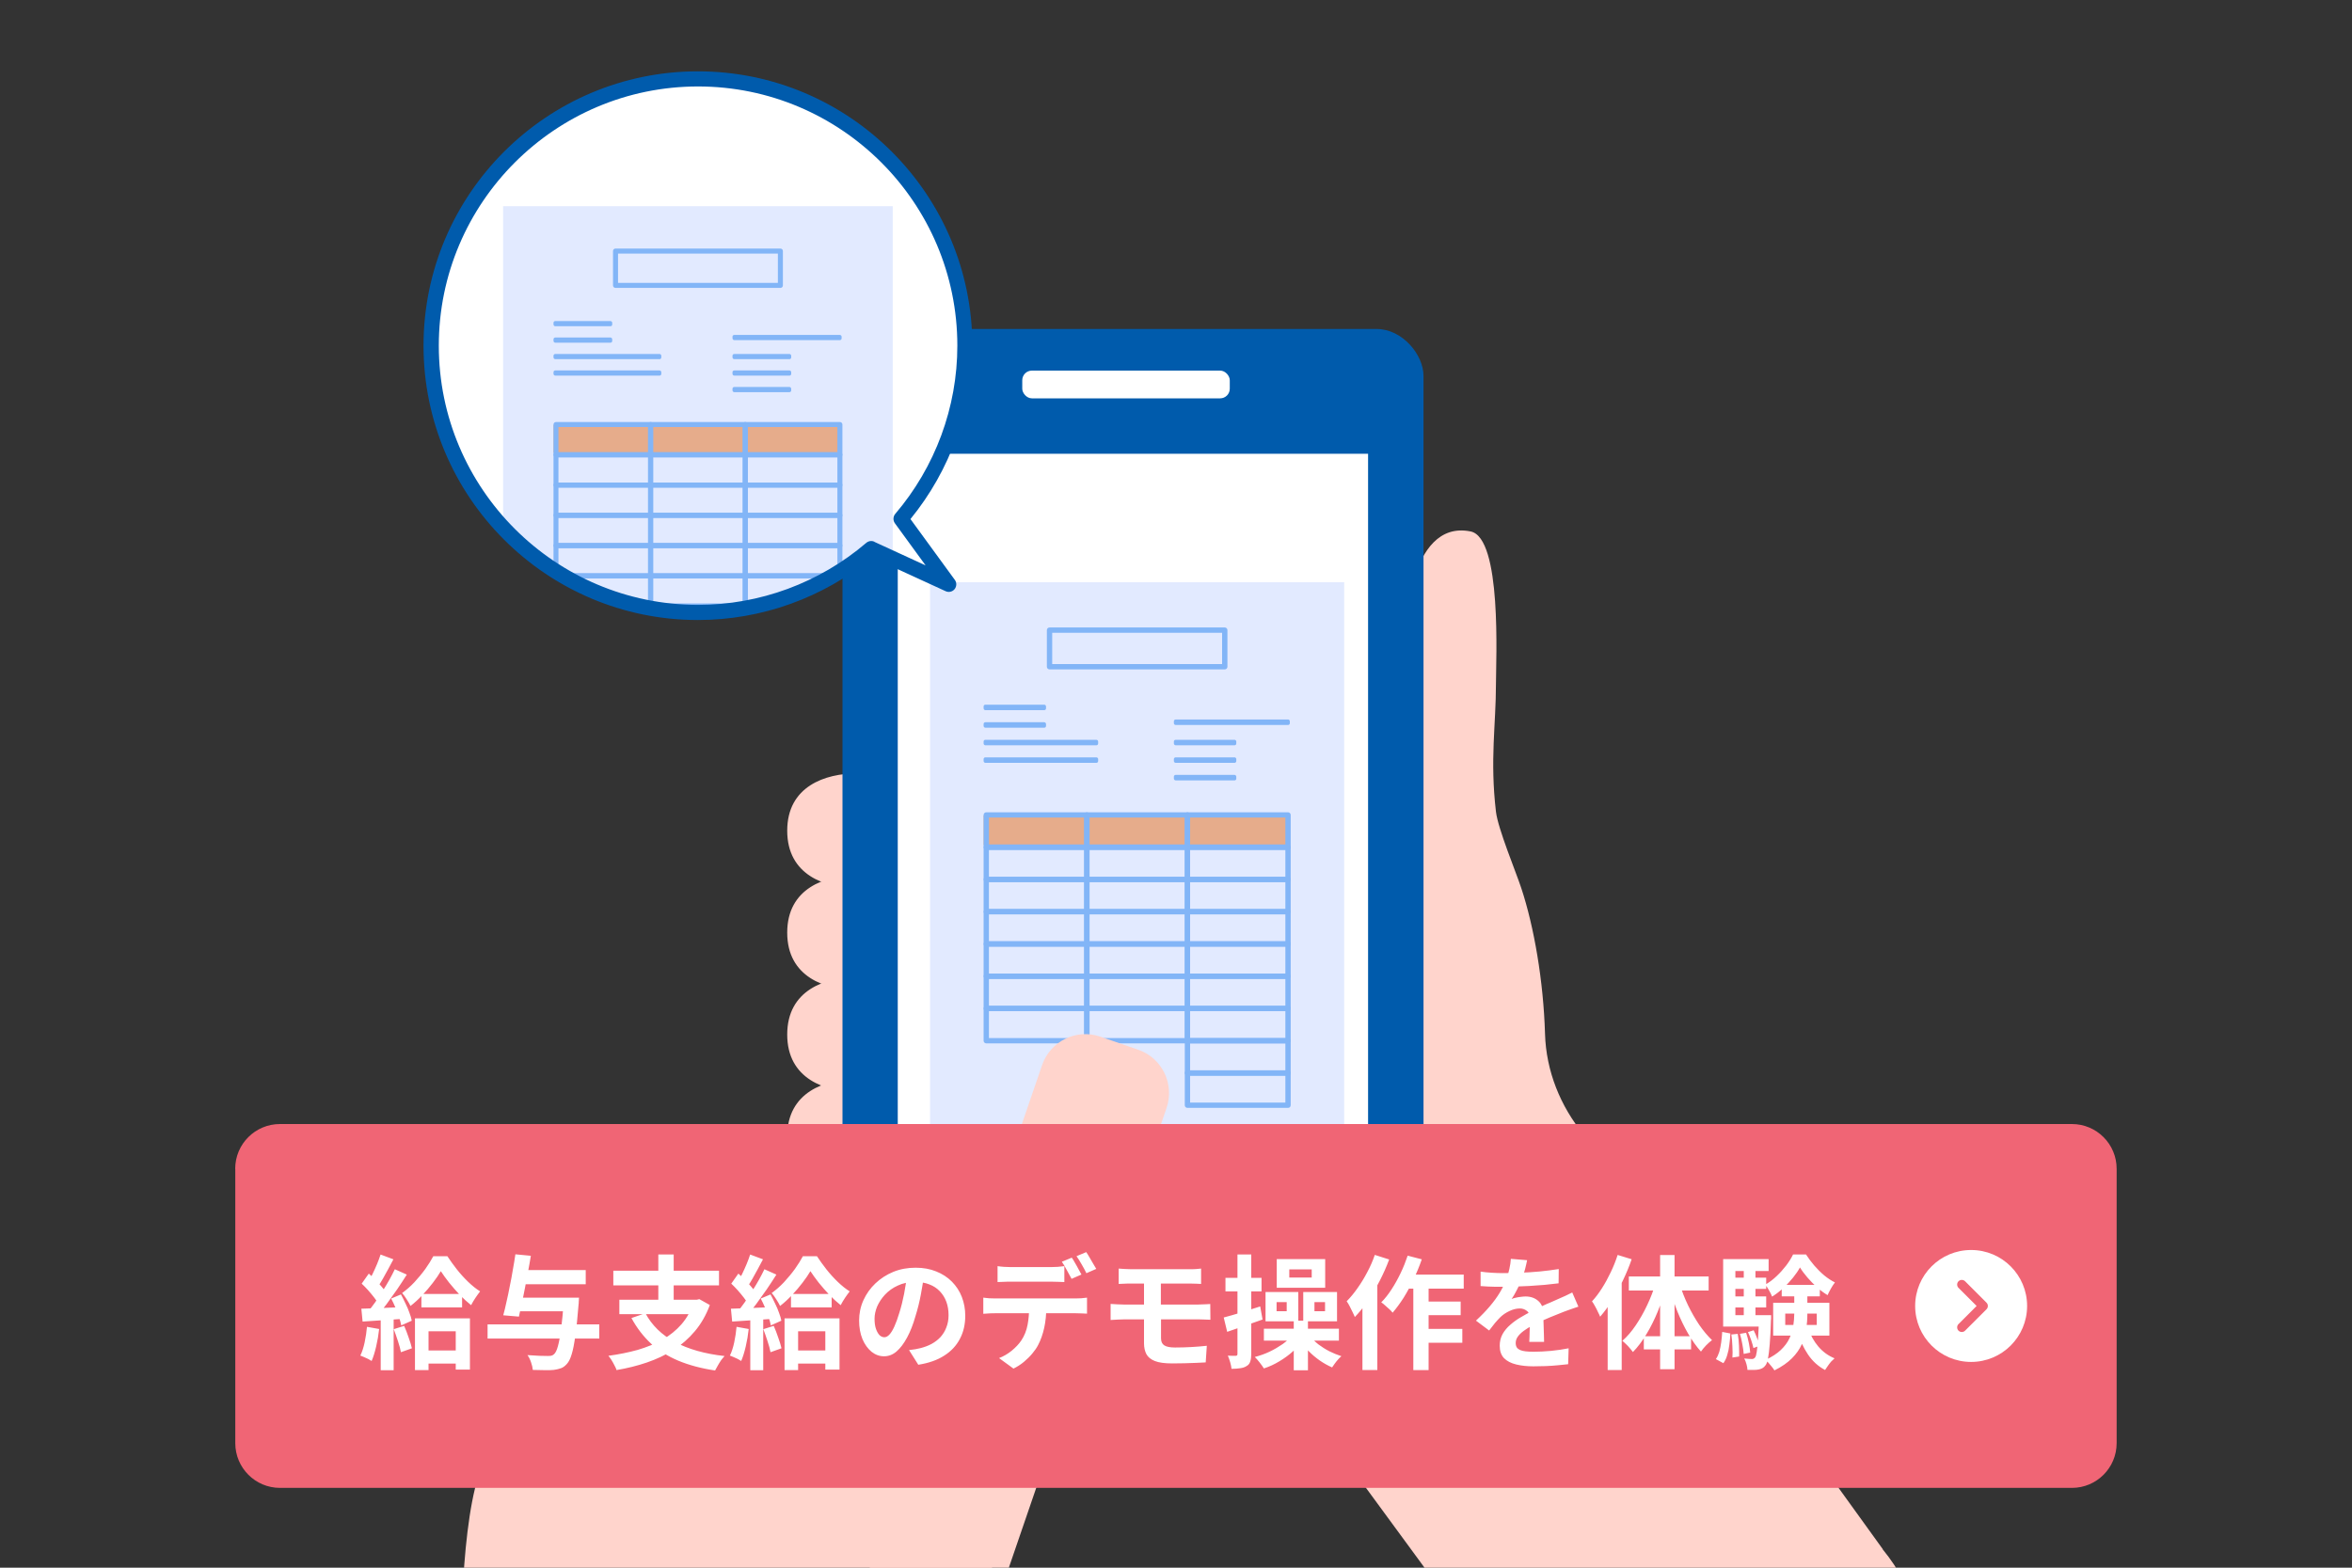
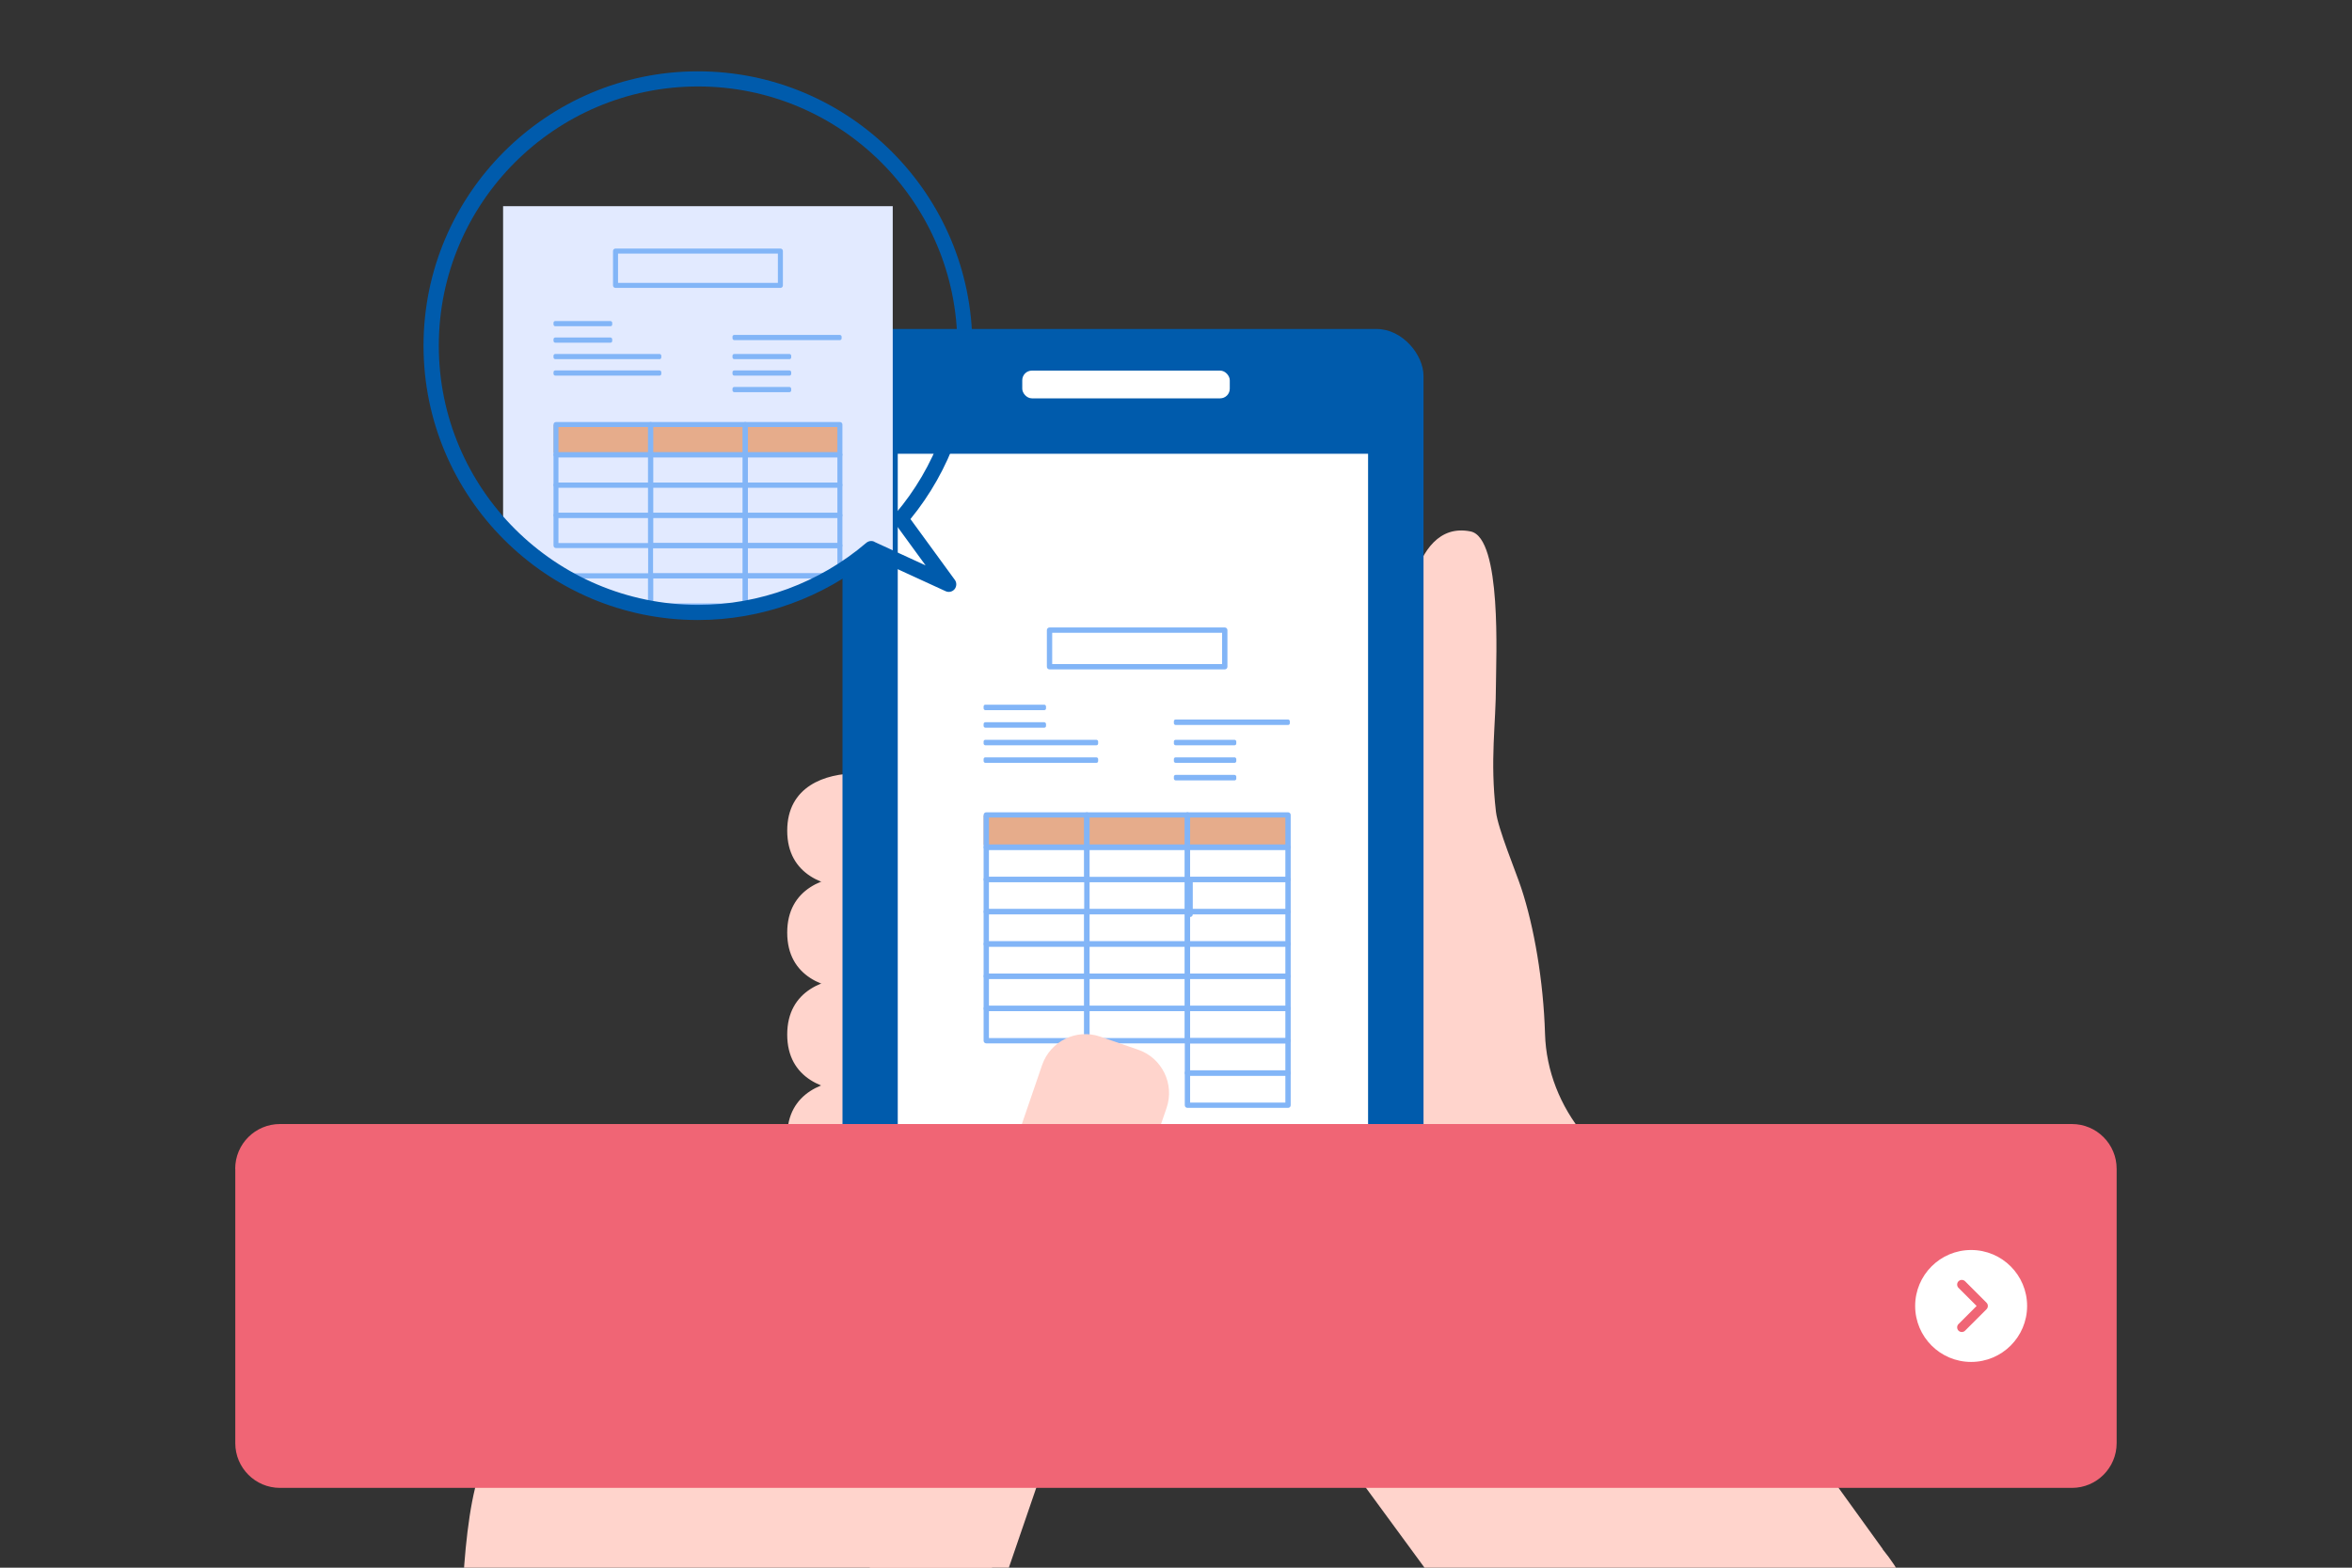
<svg xmlns="http://www.w3.org/2000/svg" id="_給与明細書のWeb配信" data-name="給与明細書のWeb配信" viewBox="0 0 300 200">
  <rect x="0" y="0" width="300" height="200" fill="#333333" stroke="none" />
  <defs>
    <style>
      .cls-1 {
        fill: #e2eaff;
      }

      .cls-2 {
        fill: #ffd4cc;
      }

      .cls-3 {
        fill: #fff;
      }

      .cls-4 {
        fill: none;
      }

      .cls-5 {
        clip-path: url(#clippath-1);
      }

      .cls-6 {
        fill: #005bac;
      }

      .cls-7 {
        clip-path: url(#clippath-3);
      }

      .cls-8 {
        fill: #f06575;
      }

      .cls-9 {
        fill: #82b5f7;
      }

      .cls-10 {
        clip-path: url(#clippath-2);
      }

      .cls-11 {
        clip-path: url(#clippath);
      }

      .cls-12 {
        fill: #e6ac8b;
      }
    </style>
    <clipPath id="clippath">
      <rect class="cls-4" x="94.54" y="37.35" width="148.16" height="163" />
    </clipPath>
    <clipPath id="clippath-1">
      <rect class="cls-4" x="55.7" y="128.23" width="97.82" height="72.12" />
    </clipPath>
    <clipPath id="clippath-2">
      <path class="cls-4" d="M89.02,10.07c18.8,0,34.04,15.24,34.04,34.04,0,8.43-3.07,16.14-8.15,22.08l6.1,8.37-9.91-4.56c-5.94,5.08-13.65,8.15-22.08,8.15-18.8,0-34.04-15.24-34.04-34.04,0-18.8,15.24-34.04,34.04-34.04Z" />
    </clipPath>
    <clipPath id="clippath-3">
      <rect class="cls-4" x="244.28" y="159.46" width="14.29" height="14.29" />
    </clipPath>
  </defs>
  <g>
    <g class="cls-11">
      <g>
        <path class="cls-2" d="M240.16,197.65l-38.14-52.88c-3-3.63-4.81-8.14-4.95-12.86-.2-6.79-1.41-13.72-3.03-18.61-.68-2.07-2.97-7.55-3.23-9.75-.78-6.66,0-11.09,0-16.25,0-3.1.78-18.69-3.23-19.5-8.07-1.63-8.42,13.29-8.42,13.29l-10.86,27.42s-.27,11.26.07,22.97c-1.79.83-3.5,1.88-5.09,3.2l-1.32,1.11c-9.89,8.27-11.27,23.17-3.06,33.12l43.95,59.93c8.21,9.95,23.02,11.32,32.91,3.05l1.32-1.11c9.89-8.27,11.26-23.17,3.06-33.12Z" />
        <path class="cls-2" d="M114.94,105.98c0,4.04-1.64,7.31-5.65,7.31s-8.88-1.63-8.88-7.31,4.87-7.31,8.88-7.31,5.65,3.27,5.65,7.31Z" />
        <path class="cls-2" d="M114.94,118.98c0,4.04-1.64,7.31-5.65,7.31s-8.88-1.63-8.88-7.31,4.87-7.31,8.88-7.31,5.65,3.27,5.65,7.31Z" />
        <path class="cls-2" d="M114.94,131.98c0,4.04-1.64,7.31-5.65,7.31s-8.88-1.63-8.88-7.31,4.87-7.31,8.88-7.31,5.65,3.27,5.65,7.31Z" />
        <path class="cls-2" d="M114.94,144.98c0,4.04-1.64,7.31-5.65,7.31s-8.88-1.63-8.88-7.31,4.87-7.31,8.88-7.31,5.65,3.27,5.65,7.31Z" />
        <g>
          <g>
            <rect class="cls-6" x="107.46" y="41.97" width="74.11" height="129.17" rx="5.98" ry="5.98" />
            <rect class="cls-3" x="114.51" y="57.89" width="59.99" height="102.63" />
            <rect class="cls-3" x="130.39" y="47.28" width="26.47" height="3.54" rx="1.23" ry="1.23" />
          </g>
          <g>
-             <rect class="cls-1" x="118.63" y="74.28" width="52.82" height="71.97" />
            <rect class="cls-12" x="125.46" y="104.03" width="39.06" height="3.78" />
            <path class="cls-9" d="M156.22,85.4h-22.35c-.19,0-.34-.15-.34-.34v-4.67c0-.19.15-.34.34-.34h22.35c.19,0,.34.15.34.34v4.67c0,.19-.15.34-.34.34ZM134.21,84.72h21.67v-3.99h-21.67v3.99Z" />
            <path class="cls-9" d="M138.63,112.54h-12.83c-.19,0-.34-.15-.34-.34v-4.11c0-.19.15-.34.34-.34h12.83c.19,0,.34.15.34.34v4.11c0,.19-.15.34-.34.34ZM126.14,111.86h12.15v-3.44h-12.15v3.44Z" />
            <path class="cls-9" d="M138.63,108.42h-12.83c-.19,0-.34-.15-.34-.34v-4.11c0-.19.15-.34.34-.34h12.83c.19,0,.34.15.34.34v4.11c0,.19-.15.34-.34.34ZM126.14,107.74h12.15v-3.44h-12.15v3.44Z" />
            <path class="cls-9" d="M151.46,112.54h-12.83c-.19,0-.34-.15-.34-.34v-4.11c0-.19.15-.34.34-.34h12.83c.19,0,.34.15.34.34v4.11c0,.19-.15.34-.34.34ZM138.97,111.86h12.15v-3.44h-12.15v3.44Z" />
            <path class="cls-9" d="M151.46,108.42h-12.83c-.19,0-.34-.15-.34-.34v-4.11c0-.19.15-.34.34-.34h12.83c.19,0,.34.15.34.34v4.11c0,.19-.15.34-.34.34ZM138.97,107.74h12.15v-3.44h-12.15v3.44Z" />
            <path class="cls-9" d="M164.29,112.54h-12.83c-.19,0-.34-.15-.34-.34v-4.11c0-.19.15-.34.34-.34h12.83c.19,0,.34.15.34.34v4.11c0,.19-.15.34-.34.34ZM151.8,111.86h12.15v-3.44h-12.15v3.44Z" />
            <path class="cls-9" d="M164.29,108.42h-12.83c-.19,0-.34-.15-.34-.34v-4.11c0-.19.15-.34.34-.34h12.83c.19,0,.34.15.34.34v4.11c0,.19-.15.34-.34.34ZM151.8,107.74h12.15v-3.44h-12.15v3.44Z" />
            <path class="cls-9" d="M138.63,116.65h-12.83c-.19,0-.34-.15-.34-.34v-4.11c0-.19.15-.34.34-.34h12.83c.19,0,.34.15.34.34v4.11c0,.19-.15.34-.34.34ZM126.14,115.97h12.15v-3.44h-12.15v3.44Z" />
-             <path class="cls-9" d="M151.46,116.65h-12.83c-.19,0-.34-.15-.34-.34v-4.11c0-.19.15-.34.34-.34h12.83c.19,0,.34.15.34.34v4.11c0,.19-.15.34-.34.34ZM138.97,115.97h12.15v-3.44h-12.15v3.44Z" />
+             <path class="cls-9" d="M151.46,116.65h-12.83v-4.11c0-.19.15-.34.34-.34h12.83c.19,0,.34.15.34.34v4.11c0,.19-.15.34-.34.34ZM138.97,115.97h12.15v-3.44h-12.15v3.44Z" />
            <path class="cls-9" d="M164.29,116.65h-12.83c-.19,0-.34-.15-.34-.34v-4.11c0-.19.15-.34.34-.34h12.83c.19,0,.34.15.34.34v4.11c0,.19-.15.34-.34.34ZM151.8,115.97h12.15v-3.44h-12.15v3.44Z" />
            <path class="cls-9" d="M138.63,120.77h-12.83c-.19,0-.34-.15-.34-.34v-4.11c0-.19.15-.34.34-.34h12.83c.19,0,.34.15.34.34v4.11c0,.19-.15.34-.34.34ZM126.14,120.09h12.15v-3.44h-12.15v3.44Z" />
            <path class="cls-9" d="M151.46,120.77h-12.83c-.19,0-.34-.15-.34-.34v-4.11c0-.19.15-.34.34-.34h12.83c.19,0,.34.15.34.34v4.11c0,.19-.15.34-.34.34ZM138.97,120.09h12.15v-3.44h-12.15v3.44Z" />
            <path class="cls-9" d="M164.29,120.77h-12.83c-.19,0-.34-.15-.34-.34v-4.11c0-.19.15-.34.34-.34h12.83c.19,0,.34.15.34.34v4.11c0,.19-.15.34-.34.34ZM151.8,120.09h12.15v-3.44h-12.15v3.44Z" />
            <path class="cls-9" d="M138.63,124.88h-12.83c-.19,0-.34-.15-.34-.34v-4.11c0-.19.15-.34.34-.34h12.83c.19,0,.34.15.34.34v4.11c0,.19-.15.34-.34.34ZM126.14,124.2h12.15v-3.44h-12.15v3.44Z" />
            <path class="cls-9" d="M151.46,124.88h-12.83c-.19,0-.34-.15-.34-.34v-4.11c0-.19.15-.34.34-.34h12.83c.19,0,.34.15.34.34v4.11c0,.19-.15.34-.34.34ZM138.97,124.2h12.15v-3.44h-12.15v3.44Z" />
            <path class="cls-9" d="M164.29,124.88h-12.83c-.19,0-.34-.15-.34-.34v-4.11c0-.19.15-.34.34-.34h12.83c.19,0,.34.15.34.34v4.11c0,.19-.15.34-.34.34ZM151.8,124.2h12.15v-3.44h-12.15v3.44Z" />
            <path class="cls-9" d="M138.63,129h-12.83c-.19,0-.34-.15-.34-.34v-4.11c0-.19.15-.34.34-.34h12.83c.19,0,.34.15.34.34v4.11c0,.19-.15.34-.34.34ZM126.14,128.32h12.15v-3.44h-12.15v3.44Z" />
            <path class="cls-9" d="M151.46,129h-12.83c-.19,0-.34-.15-.34-.34v-4.11c0-.19.15-.34.34-.34h12.83c.19,0,.34.15.34.34v4.11c0,.19-.15.34-.34.34ZM138.97,128.32h12.15v-3.44h-12.15v3.44Z" />
            <path class="cls-9" d="M164.29,129h-12.83c-.19,0-.34-.15-.34-.34v-4.11c0-.19.15-.34.34-.34h12.83c.19,0,.34.15.34.34v4.11c0,.19-.15.34-.34.34ZM151.8,128.32h12.15v-3.44h-12.15v3.44Z" />
            <path class="cls-9" d="M138.63,133.11h-12.83c-.19,0-.34-.15-.34-.34v-4.11c0-.19.15-.34.34-.34h12.83c.19,0,.34.15.34.34v4.11c0,.19-.15.34-.34.34ZM126.14,132.43h12.15v-3.44h-12.15v3.44Z" />
            <path class="cls-9" d="M151.46,133.11h-12.83c-.19,0-.34-.15-.34-.34v-4.11c0-.19.15-.34.34-.34h12.83c.19,0,.34.15.34.34v4.11c0,.19-.15.34-.34.34ZM138.97,132.43h12.15v-3.44h-12.15v3.44Z" />
            <path class="cls-9" d="M164.29,133.11h-12.83c-.19,0-.34-.15-.34-.34v-4.11c0-.19.15-.34.34-.34h12.83c.19,0,.34.15.34.34v4.11c0,.19-.15.34-.34.34ZM151.8,132.43h12.15v-3.44h-12.15v3.44Z" />
            <path class="cls-9" d="M164.29,137.23h-12.83c-.19,0-.34-.15-.34-.34v-4.11c0-.19.15-.34.34-.34h12.83c.19,0,.34.15.34.34v4.11c0,.19-.15.34-.34.34ZM151.8,136.55h12.15v-3.44h-12.15v3.44Z" />
            <path class="cls-9" d="M164.29,141.34h-12.83c-.19,0-.34-.15-.34-.34v-4.11c0-.19.15-.34.34-.34h12.83c.19,0,.34.15.34.34v4.11c0,.19-.15.34-.34.34ZM151.8,140.66h12.15v-3.44h-12.15v3.44Z" />
            <rect class="cls-9" x="149.73" y="91.79" width="14.79" height=".7" rx=".22" ry=".22" />
            <rect class="cls-9" x="125.46" y="89.9" width="7.96" height=".7" rx=".22" ry=".22" />
            <rect class="cls-9" x="125.46" y="92.14" width="7.96" height=".7" rx=".22" ry=".22" />
            <rect class="cls-9" x="125.46" y="94.38" width="14.61" height=".7" rx=".22" ry=".22" />
            <rect class="cls-9" x="149.73" y="94.38" width="7.96" height=".7" rx=".22" ry=".22" />
            <rect class="cls-9" x="149.73" y="96.62" width="7.96" height=".7" rx=".22" ry=".22" />
            <rect class="cls-9" x="149.73" y="98.86" width="7.96" height=".7" rx=".22" ry=".22" />
            <rect class="cls-9" x="125.46" y="96.62" width="14.61" height=".7" rx=".22" ry=".22" />
          </g>
        </g>
      </g>
    </g>
    <g class="cls-5">
      <g>
        <path class="cls-2" d="M126.11,201.37c9.06-30.09,2.03-13.11-8.78-16.73l-.52-.07c.43-4.83-.89-9.57-6.22-11.35-5.94-1.99-10.08,1.95-12.55,6.78-.72-2.82-2.48-5.19-5.9-6.34-5.7-1.91-9.74,1.65-12.25,6.21l-.98.16c-.94-.98-2.15-1.79-3.75-2.32-7.45-2.5-12.16,4.31-14.13,10.56-2.45,7.76-2.38,24.35-1.95,28,.77,6.54,1.44,12.55,3.06,17.42.79,2.36.8,4.92-.11,7.24-2.16,5.48-5.5,15.02-5.5,15.02-3.61,10.92,2.31,22.83,13.16,26.47l1.63.55c10.85,3.63,22.68-2.33,26.3-13.25,0,0,2.36-7.2,3.79-11.64.62-1.93,2.09-3.43,3.96-4.22,8.78-3.72,26.58-23.2,29.45-30.41,3.16-7.91,2.33-10.99-8.71-22.06Z" />
        <path class="cls-2" d="M117.27,215.26l-4.84-1.67c-3.04-1.05-4.66-4.37-3.62-7.42l24.11-70.29c1.05-3.05,4.37-4.68,7.42-3.63l4.84,1.67c3.04,1.05,4.66,4.37,3.62,7.42l-24.11,70.29c-1.05,3.05-4.37,4.68-7.42,3.63Z" />
      </g>
    </g>
  </g>
  <g>
-     <path class="cls-3" d="M89.02,10.07c18.8,0,34.04,15.24,34.04,34.04,0,8.43-3.07,16.14-8.15,22.08l6.1,8.37-9.91-4.56c-5.94,5.08-13.65,8.15-22.08,8.15-18.8,0-34.04-15.24-34.04-34.04,0-18.8,15.24-34.04,34.04-34.04Z" />
    <g class="cls-10">
      <rect class="cls-1" x="64.17" y="26.3" width="49.7" height="67.54" />
      <rect class="cls-12" x="70.6" y="54.21" width="36.75" height="3.54" />
      <path class="cls-9" d="M99.54,36.73h-21.03c-.18,0-.32-.14-.32-.32v-4.38c0-.18.14-.32.32-.32h21.03c.18,0,.32.14.32.32v4.38c0,.18-.14.32-.32.32ZM78.83,36.09h20.39v-3.74h-20.39v3.74Z" />
      <path class="cls-9" d="M82.99,62.2h-12.07c-.18,0-.32-.14-.32-.32v-3.86c0-.18.14-.32.32-.32h12.07c.18,0,.32.14.32.32v3.86c0,.18-.14.32-.32.32ZM71.23,61.56h11.43v-3.22h-11.43v3.22Z" />
      <path class="cls-9" d="M82.99,58.34h-12.07c-.18,0-.32-.14-.32-.32v-3.86c0-.18.14-.32.32-.32h12.07c.18,0,.32.14.32.32v3.86c0,.18-.14.32-.32.32ZM71.23,57.7h11.43v-3.22h-11.43v3.22Z" />
      <path class="cls-9" d="M95.06,62.2h-12.07c-.18,0-.32-.14-.32-.32v-3.86c0-.18.14-.32.32-.32h12.07c.18,0,.32.14.32.32v3.86c0,.18-.14.32-.32.32ZM83.3,61.56h11.44v-3.22h-11.44v3.22Z" />
      <path class="cls-9" d="M95.06,58.34h-12.07c-.18,0-.32-.14-.32-.32v-3.86c0-.18.14-.32.32-.32h12.07c.18,0,.32.14.32.32v3.86c0,.18-.14.32-.32.32ZM83.3,57.7h11.44v-3.22h-11.44v3.22Z" />
      <path class="cls-9" d="M107.13,62.2h-12.07c-.18,0-.32-.14-.32-.32v-3.86c0-.18.14-.32.32-.32h12.07c.18,0,.32.14.32.32v3.86c0,.18-.14.32-.32.32ZM95.38,61.56h11.43v-3.22h-11.43v3.22Z" />
      <path class="cls-9" d="M107.13,58.34h-12.07c-.18,0-.32-.14-.32-.32v-3.86c0-.18.14-.32.32-.32h12.07c.18,0,.32.14.32.32v3.86c0,.18-.14.32-.32.32ZM95.38,57.7h11.43v-3.22h-11.43v3.22Z" />
      <path class="cls-9" d="M82.99,66.06h-12.07c-.18,0-.32-.14-.32-.32v-3.86c0-.18.14-.32.32-.32h12.07c.18,0,.32.14.32.32v3.86c0,.18-.14.32-.32.32ZM71.23,65.42h11.43v-3.22h-11.43v3.22Z" />
      <path class="cls-9" d="M95.06,66.06h-12.07c-.18,0-.32-.14-.32-.32v-3.86c0-.18.14-.32.32-.32h12.07c.18,0,.32.14.32.32v3.86c0,.18-.14.32-.32.32ZM83.3,65.42h11.44v-3.22h-11.44v3.22Z" />
      <path class="cls-9" d="M107.13,66.06h-12.07c-.18,0-.32-.14-.32-.32v-3.86c0-.18.14-.32.32-.32h12.07c.18,0,.32.14.32.32v3.86c0,.18-.14.32-.32.32ZM95.38,65.42h11.43v-3.22h-11.43v3.22Z" />
      <path class="cls-9" d="M82.99,69.92h-12.07c-.18,0-.32-.14-.32-.32v-3.86c0-.18.14-.32.32-.32h12.07c.18,0,.32.14.32.32v3.86c0,.18-.14.32-.32.32ZM71.23,69.28h11.43v-3.22h-11.43v3.22Z" />
      <path class="cls-9" d="M95.06,69.92h-12.07c-.18,0-.32-.14-.32-.32v-3.86c0-.18.14-.32.32-.32h12.07c.18,0,.32.14.32.32v3.86c0,.18-.14.32-.32.32ZM83.3,69.28h11.44v-3.22h-11.44v3.22Z" />
      <path class="cls-9" d="M107.13,69.92h-12.07c-.18,0-.32-.14-.32-.32v-3.86c0-.18.14-.32.32-.32h12.07c.18,0,.32.14.32.32v3.86c0,.18-.14.32-.32.32ZM95.38,69.28h11.43v-3.22h-11.43v3.22Z" />
-       <path class="cls-9" d="M82.99,73.78h-12.07c-.18,0-.32-.14-.32-.32v-3.86c0-.18.14-.32.32-.32h12.07c.18,0,.32.14.32.32v3.86c0,.18-.14.32-.32.32ZM71.23,73.15h11.43v-3.22h-11.43v3.22Z" />
      <path class="cls-9" d="M95.06,73.78h-12.07c-.18,0-.32-.14-.32-.32v-3.86c0-.18.14-.32.32-.32h12.07c.18,0,.32.14.32.32v3.86c0,.18-.14.32-.32.32ZM83.3,73.15h11.44v-3.22h-11.44v3.22Z" />
      <path class="cls-9" d="M107.13,73.78h-12.07c-.18,0-.32-.14-.32-.32v-3.86c0-.18.14-.32.32-.32h12.07c.18,0,.32.14.32.32v3.86c0,.18-.14.32-.32.32ZM95.38,73.15h11.43v-3.22h-11.43v3.22Z" />
      <path class="cls-9" d="M82.99,77.64h-12.07c-.18,0-.32-.14-.32-.32v-3.86c0-.18.14-.32.32-.32h12.07c.18,0,.32.14.32.32v3.86c0,.18-.14.32-.32.32ZM71.23,77.01h11.43v-3.22h-11.43v3.22Z" />
      <path class="cls-9" d="M95.06,77.64h-12.07c-.18,0-.32-.14-.32-.32v-3.86c0-.18.14-.32.32-.32h12.07c.18,0,.32.14.32.32v3.86c0,.18-.14.32-.32.32ZM83.3,77.01h11.44v-3.22h-11.44v3.22Z" />
      <path class="cls-9" d="M107.13,77.64h-12.07c-.18,0-.32-.14-.32-.32v-3.86c0-.18.14-.32.32-.32h12.07c.18,0,.32.14.32.32v3.86c0,.18-.14.32-.32.32ZM95.38,77.01h11.43v-3.22h-11.43v3.22Z" />
      <path class="cls-9" d="M82.99,81.51h-12.07c-.18,0-.32-.14-.32-.32v-3.86c0-.18.14-.32.32-.32h12.07c.18,0,.32.14.32.32v3.86c0,.18-.14.32-.32.32ZM71.23,80.87h11.43v-3.22h-11.43v3.22Z" />
      <path class="cls-9" d="M95.06,81.51h-12.07c-.18,0-.32-.14-.32-.32v-3.86c0-.18.14-.32.32-.32h12.07c.18,0,.32.14.32.32v3.86c0,.18-.14.32-.32.32ZM83.3,80.87h11.44v-3.22h-11.44v3.22Z" />
      <path class="cls-9" d="M107.13,81.51h-12.07c-.18,0-.32-.14-.32-.32v-3.86c0-.18.14-.32.32-.32h12.07c.18,0,.32.14.32.32v3.86c0,.18-.14.32-.32.32ZM95.38,80.87h11.43v-3.22h-11.43v3.22Z" />
      <path class="cls-9" d="M107.13,85.37h-12.07c-.18,0-.32-.14-.32-.32v-3.86c0-.18.14-.32.32-.32h12.07c.18,0,.32.14.32.32v3.86c0,.18-.14.32-.32.32ZM95.38,84.73h11.43v-3.22h-11.43v3.22Z" />
      <path class="cls-9" d="M107.13,89.23h-12.07c-.18,0-.32-.14-.32-.32v-3.86c0-.18.14-.32.32-.32h12.07c.18,0,.32.14.32.32v3.86c0,.18-.14.32-.32.32ZM95.38,88.59h11.43v-3.22h-11.43v3.22Z" />
      <rect class="cls-9" x="93.43" y="42.73" width="13.92" height=".66" rx=".22" ry=".22" />
      <rect class="cls-9" x="70.6" y="40.96" width="7.49" height=".66" rx=".22" ry=".22" />
      <rect class="cls-9" x="70.6" y="43.06" width="7.49" height=".66" rx=".22" ry=".22" />
      <rect class="cls-9" x="70.6" y="45.16" width="13.75" height=".66" rx=".22" ry=".22" />
      <rect class="cls-9" x="93.43" y="45.16" width="7.49" height=".66" rx=".22" ry=".22" />
      <rect class="cls-9" x="93.43" y="47.26" width="7.49" height=".66" rx=".22" ry=".22" />
      <rect class="cls-9" x="93.43" y="49.37" width="7.49" height=".66" rx=".22" ry=".22" />
      <rect class="cls-9" x="70.6" y="47.26" width="13.75" height=".66" rx=".22" ry=".22" />
    </g>
    <path class="cls-6" d="M54.02,44.1c0-19.3,15.7-35,35-35,19.3,0,35,15.7,35,35,0,8.06-2.8,15.89-7.89,22.12l5.66,7.76c.26.35.24.84-.03,1.18-.28.34-.75.45-1.15.26l-9.36-4.3c-6.25,5.15-14.12,7.98-22.23,7.98-19.3,0-35-15.7-35-35ZM111.51,69.12l6.55,3.01-3.92-5.38c-.26-.36-.24-.85.05-1.19,5.1-5.98,7.92-13.6,7.92-21.46,0-18.24-14.84-33.07-33.07-33.07s-33.07,14.84-33.07,33.07c0,18.24,14.84,33.07,33.07,33.07,7.86,0,15.48-2.81,21.46-7.92.18-.15.4-.23.63-.23.14,0,.27.03.4.09Z" />
  </g>
  <g>
    <path class="cls-8" d="M30,149.11c0-3.16,2.56-5.71,5.71-5.71h228.56c3.16,0,5.71,2.56,5.71,5.71v35c0,3.16-2.56,5.71-5.71,5.71H35.72c-3.16,0-5.71-2.56-5.71-5.71v-35Z" />
-     <path class="cls-3" d="M53.75,165.08h5.19v1.71h-5.19v-1.71ZM53.91,172.29h5.25v1.67h-5.25v-1.67ZM56.23,162.17c-.27.46-.61.96-1.02,1.49-.41.53-.85,1.06-1.34,1.57-.48.51-.98.97-1.51,1.38-.12-.25-.28-.53-.49-.85-.2-.32-.39-.59-.58-.8.53-.38,1.06-.84,1.57-1.38.51-.56.98-1.12,1.4-1.7.42-.59.75-1.13,1.01-1.62h1.79c.36.54.76,1.11,1.21,1.68.46.58.94,1.11,1.45,1.6.51.49,1.02.9,1.52,1.21-.19.24-.39.52-.6.83-.21.31-.39.62-.55.93-.46-.37-.94-.8-1.43-1.3-.48-.51-.94-1.04-1.37-1.57-.42-.53-.78-1.03-1.07-1.48ZM52.93,168.19h7.01v6.54h-1.81v-4.89h-3.47v4.95h-1.73v-6.6ZM48.55,160.05l1.63.61c-.21.4-.43.81-.66,1.24-.23.43-.46.84-.68,1.23-.22.39-.43.72-.63,1.01l-1.26-.53c.19-.32.38-.69.58-1.1s.39-.83.57-1.26c.18-.43.32-.83.44-1.19ZM50.35,161.92l1.54.69c-.38.6-.79,1.23-1.24,1.89-.45.65-.9,1.28-1.35,1.89-.45.6-.87,1.12-1.27,1.57l-1.1-.61c.29-.36.6-.75.91-1.19.31-.45.62-.92.93-1.4.31-.49.61-.98.88-1.46.27-.49.51-.95.71-1.37ZM46.13,163.77l.91-1.29c.27.24.55.51.83.8.29.28.56.57.8.86.25.28.44.54.57.77l-.96,1.46c-.13-.25-.31-.53-.55-.83-.23-.3-.49-.61-.77-.93-.28-.31-.56-.6-.83-.85ZM49.9,165.66l1.24-.52c.2.36.39.74.58,1.15.2.4.37.79.5,1.18.15.38.25.72.3,1.02l-1.34.6c-.05-.3-.15-.65-.28-1.04-.13-.4-.28-.81-.46-1.23s-.36-.81-.55-1.16ZM46.11,166.96c.72-.02,1.59-.05,2.59-.09,1.01-.04,2.03-.08,3.06-.13l-.02,1.49c-.97.07-1.94.14-2.91.2-.95.06-1.81.12-2.58.17l-.16-1.65ZM50.23,169.57l1.32-.42c.2.45.39.94.57,1.48.19.52.33.98.42,1.38l-1.4.5c-.07-.4-.2-.87-.38-1.41-.18-.56-.36-1.06-.53-1.52ZM46.8,169.27l1.56.28c-.08.75-.21,1.5-.38,2.23-.17.73-.36,1.35-.58,1.85-.1-.07-.25-.16-.42-.25-.18-.08-.36-.17-.55-.25-.18-.08-.34-.15-.47-.19.23-.47.41-1.03.55-1.68.14-.66.24-1.33.3-2ZM48.56,167.8h1.65v7.01h-1.65v-7.01ZM65.71,165.55h6.87v1.74h-6.87v-1.74ZM66.38,162.03h8.33v1.81h-8.33v-1.81ZM62.19,168.96h14.25v1.81h-14.25v-1.81ZM71.93,165.55h1.93s0,.05-.02.16c0,.09,0,.21-.02.35,0,.13,0,.24-.02.33-.13,1.61-.26,2.94-.41,3.98-.14,1.03-.29,1.83-.47,2.4-.17.57-.37.97-.61,1.23-.24.27-.49.46-.75.55-.25.09-.56.17-.93.22-.29.03-.69.04-1.18.03-.48,0-.98-.01-1.49-.03-.02-.27-.09-.59-.22-.96-.12-.36-.27-.67-.46-.93.54.04,1.05.07,1.52.09.48.01.84.02,1.07.02.18,0,.32-.01.44-.03.13-.03.24-.09.35-.19.19-.16.36-.5.5-1.02.15-.52.28-1.27.41-2.23.13-.96.24-2.18.35-3.65v-.31ZM65.75,160.02l1.96.19c-.1.65-.23,1.33-.36,2.03-.13.69-.26,1.38-.39,2.07s-.27,1.35-.41,1.98c-.13.63-.25,1.19-.36,1.68l-2-.17c.14-.49.27-1.06.41-1.7.15-.64.29-1.3.42-2,.15-.7.28-1.4.39-2.09.13-.7.24-1.37.33-2ZM82.32,167.53c.82,1.54,2.07,2.77,3.77,3.68,1.7.91,3.81,1.51,6.33,1.79-.14.15-.28.32-.44.53-.15.22-.29.45-.42.68-.14.23-.25.44-.35.63-1.76-.26-3.32-.68-4.67-1.24-1.34-.56-2.5-1.28-3.49-2.18-.98-.91-1.82-2-2.51-3.27l1.78-.61ZM79,165.82h10.07v1.84h-10.07v-1.84ZM78.23,162.11h13.48v1.87h-13.48v-1.87ZM83.97,160.04h1.96v6.62h-1.96v-6.62ZM88.48,165.82h.39l.33-.08,1.34.75c-.47,1.28-1.11,2.39-1.9,3.33-.79.94-1.7,1.74-2.73,2.4-1.04.65-2.17,1.18-3.39,1.6-1.23.42-2.52.74-3.88.97-.05-.18-.14-.38-.27-.61-.12-.23-.24-.46-.38-.68-.14-.22-.27-.4-.39-.53,1.32-.18,2.56-.43,3.72-.75,1.16-.34,2.22-.77,3.16-1.3.95-.54,1.77-1.2,2.45-1.98.68-.79,1.2-1.72,1.56-2.8v-.33ZM100.89,165.08h5.19v1.71h-5.19v-1.71ZM101.05,172.29h5.25v1.67h-5.25v-1.67ZM103.37,162.17c-.27.46-.61.96-1.02,1.49s-.85,1.06-1.34,1.57c-.48.51-.98.97-1.51,1.38-.12-.25-.28-.53-.49-.85-.2-.32-.39-.59-.58-.8.53-.38,1.06-.84,1.57-1.38.51-.56.98-1.12,1.4-1.7.42-.59.75-1.13,1.01-1.62h1.79c.36.54.76,1.11,1.21,1.68.46.58.94,1.11,1.45,1.6.51.49,1.02.9,1.52,1.21-.19.24-.39.52-.6.83-.21.31-.39.62-.55.93-.46-.37-.94-.8-1.43-1.3-.48-.51-.94-1.04-1.37-1.57-.42-.53-.77-1.03-1.07-1.48ZM100.07,168.19h7.01v6.54h-1.81v-4.89h-3.47v4.95h-1.73v-6.6ZM95.69,160.05l1.63.61c-.21.4-.43.81-.66,1.24-.23.43-.46.84-.68,1.23-.22.39-.43.72-.63,1.01l-1.26-.53c.19-.32.38-.69.58-1.1s.39-.83.57-1.26c.18-.43.32-.83.44-1.19ZM97.49,161.92l1.54.69c-.38.6-.79,1.23-1.24,1.89-.45.65-.9,1.28-1.35,1.89-.45.6-.87,1.12-1.27,1.57l-1.1-.61c.29-.36.6-.75.91-1.19.31-.45.62-.92.93-1.4.31-.49.61-.98.88-1.46.27-.49.51-.95.71-1.37ZM93.27,163.77l.91-1.29c.27.24.55.51.83.8.29.28.56.57.8.86.25.28.44.54.57.77l-.96,1.46c-.13-.25-.31-.53-.55-.83-.23-.3-.49-.61-.77-.93-.28-.31-.56-.6-.83-.85ZM97.04,165.66l1.24-.52c.2.36.39.74.58,1.15.2.4.37.79.5,1.18.15.38.25.72.3,1.02l-1.34.6c-.05-.3-.15-.65-.28-1.04-.13-.4-.28-.81-.46-1.23s-.36-.81-.55-1.16ZM93.25,166.96c.72-.02,1.59-.05,2.59-.09s2.03-.08,3.06-.13l-.02,1.49c-.97.07-1.94.14-2.91.2-.95.06-1.81.12-2.58.17l-.16-1.65ZM97.37,169.57l1.32-.42c.2.45.39.94.57,1.48.19.52.33.98.42,1.38l-1.4.5c-.07-.4-.2-.87-.38-1.41-.18-.56-.36-1.06-.53-1.52ZM93.94,169.27l1.56.28c-.08.75-.21,1.5-.38,2.23s-.36,1.35-.58,1.85c-.1-.07-.25-.16-.42-.25-.18-.08-.36-.17-.55-.25-.18-.08-.34-.15-.47-.19.23-.47.41-1.03.55-1.68.14-.66.24-1.33.3-2ZM95.7,167.8h1.65v7.01h-1.65v-7.01ZM117.86,162.63c-.1.8-.24,1.64-.41,2.55-.17.9-.39,1.81-.68,2.73-.3,1.06-.66,1.97-1.07,2.73-.41.76-.86,1.36-1.35,1.78-.48.41-1.01.61-1.59.61s-1.11-.19-1.6-.58c-.48-.4-.87-.94-1.16-1.63-.28-.69-.42-1.48-.42-2.36s.18-1.77.55-2.58c.37-.81.87-1.52,1.52-2.14.66-.63,1.42-1.12,2.29-1.48.88-.36,1.83-.53,2.84-.53s1.85.16,2.62.47c.79.31,1.46.75,2.01,1.3.55.56.98,1.2,1.27,1.95s.44,1.55.44,2.4c0,1.1-.22,2.08-.68,2.95-.45.87-1.12,1.59-2.01,2.15-.88.57-1.98.95-3.3,1.16l-1.18-1.87c.3-.03.57-.07.8-.11s.45-.09.66-.14c.5-.13.97-.3,1.4-.53.44-.24.82-.53,1.15-.88.32-.36.58-.77.75-1.24.19-.47.28-.99.28-1.56,0-.62-.09-1.18-.28-1.7s-.47-.96-.83-1.34c-.37-.39-.81-.68-1.34-.88-.52-.21-1.13-.31-1.81-.31-.84,0-1.58.15-2.22.46-.64.29-1.18.68-1.62,1.15-.44.47-.77.98-1.01,1.52-.22.54-.33,1.06-.33,1.56,0,.52.06.96.19,1.32.13.35.28.61.46.79.19.17.39.25.6.25.22,0,.43-.11.64-.33.22-.23.43-.58.64-1.04.21-.46.42-1.04.63-1.74.24-.75.44-1.56.61-2.42s.29-1.7.36-2.51l2.14.06ZM127.24,161.53c.25.04.53.07.83.09.3.02.59.03.85.03h5.14c.27,0,.55-.01.85-.03.29-.02.58-.05.85-.09v2.03c-.27-.02-.55-.03-.85-.03-.29-.01-.58-.02-.85-.02h-5.14c-.27,0-.56,0-.86.02-.3,0-.58.01-.82.03v-2.03ZM125.42,165.55c.23.03.48.06.74.08.27.01.53.02.77.02h10.29c.17,0,.39,0,.68-.02.29-.02.54-.05.75-.08v2.04c-.19-.02-.42-.03-.69-.03-.27-.01-.52-.02-.74-.02h-10.29c-.23,0-.49,0-.77.02-.27.01-.52.03-.74.05v-2.06ZM133.46,166.65c0,1.02-.09,1.93-.27,2.75-.18.81-.43,1.53-.77,2.18-.18.36-.43.72-.75,1.1-.31.38-.68.73-1.08,1.07-.41.34-.85.62-1.32.85l-1.84-1.34c.55-.21,1.09-.52,1.6-.93.51-.42.93-.86,1.24-1.32.4-.6.66-1.26.8-2,.14-.73.2-1.52.2-2.37h2.18ZM136.7,160.44c.14.19.28.41.42.68.16.26.3.52.44.79.15.26.27.49.38.69l-1.26.55c-.17-.32-.37-.69-.6-1.1-.22-.42-.43-.78-.64-1.08l1.26-.52ZM138.55,159.74c.14.2.28.43.44.71.16.26.31.52.46.79.16.25.28.47.38.64l-1.26.55c-.16-.34-.36-.71-.6-1.12-.23-.41-.45-.76-.66-1.05l1.24-.52ZM142.69,161.84c.23.01.47.03.72.05s.52.03.82.03h7.56c.27,0,.53,0,.77-.02.24-.02.46-.04.64-.06v1.96c-.2-.01-.41-.02-.64-.03-.22-.01-.48-.02-.77-.02h-7.56c-.29,0-.57,0-.82.02-.25,0-.49.01-.72.03v-1.96ZM148.09,167.37v3.36c0,.43.14.73.42.91.28.18.74.27,1.37.27.71,0,1.41-.02,2.09-.06.68-.04,1.34-.09,1.96-.16l-.14,2.12c-.33.02-.74.04-1.23.06-.47.02-.97.04-1.51.05-.53.01-1.05.02-1.54.02-.95,0-1.69-.1-2.22-.31-.51-.21-.87-.5-1.07-.88-.2-.39-.3-.85-.3-1.38v-8.06h2.15v4.07ZM141.65,166.35c.23.01.51.03.85.05.35.02.64.03.88.03h9.46c.11,0,.27,0,.46-.02.19-.01.38-.02.57-.02.2-.01.37-.02.5-.03l.02,2.01c-.21-.02-.47-.03-.77-.03-.3-.01-.54-.02-.72-.02h-9.51c-.22,0-.5.01-.85.03-.35.01-.64.03-.88.05v-2.06ZM156.09,168.08c.6-.16,1.31-.36,2.14-.61.84-.26,1.68-.53,2.51-.8l.3,1.67c-.76.27-1.54.54-2.33.82-.79.27-1.51.52-2.18.75l-.44-1.82ZM156.31,163.02h4.6v1.73h-4.6v-1.73ZM157.84,160.04h1.76v12.68c0,.41-.04.73-.13.97-.07.25-.22.45-.46.58-.22.15-.49.24-.8.28-.31.05-.69.08-1.13.08-.02-.24-.08-.52-.17-.85-.09-.31-.19-.59-.3-.83.21.01.41.02.6.02h.41c.15,0,.22-.08.22-.24v-12.7ZM164.45,161.94v1.04h2.86v-1.04h-2.86ZM162.85,160.63h6.18v3.66h-6.18v-3.66ZM162.83,166.12v1.16h1.29v-1.16h-1.29ZM161.42,164.83h4.18v3.74h-4.18v-3.74ZM167.66,166.12v1.16h1.35v-1.16h-1.35ZM166.23,164.83h4.31v3.74h-4.31v-3.74ZM161.21,169.51h9.57v1.52h-9.57v-1.52ZM165.02,168.49h1.81v6.33h-1.81v-6.33ZM164.84,170.28l1.46.55c-.38.54-.83,1.06-1.37,1.56-.53.48-1.12.91-1.76,1.29-.63.38-1.28.68-1.96.9-.14-.22-.32-.48-.55-.77-.22-.28-.42-.51-.61-.69.65-.17,1.28-.39,1.89-.68.61-.29,1.16-.62,1.67-.97.51-.37.93-.76,1.24-1.18ZM167.11,170.47c.28.36.63.7,1.05,1.04.43.32.9.62,1.4.88.5.25,1.02.46,1.54.63-.13.1-.27.24-.42.41-.15.17-.29.34-.42.52-.14.19-.25.36-.35.5-.52-.23-1.05-.52-1.57-.88-.51-.36-.99-.76-1.43-1.21-.43-.45-.8-.92-1.1-1.4l1.3-.49ZM179.17,162.61h7.53v1.79h-8.42l.9-1.79ZM181.23,166.05h5.08v1.73h-5.08v-1.73ZM181.22,169.54h5.3v1.76h-5.3v-1.76ZM180.27,163.21h1.95v11.58h-1.95v-11.58ZM179.54,160.19l1.81.47c-.29.85-.64,1.69-1.04,2.53-.39.84-.81,1.62-1.27,2.36-.46.72-.93,1.36-1.41,1.92-.09-.13-.23-.27-.41-.44-.18-.17-.36-.33-.55-.49-.18-.17-.34-.3-.49-.39.47-.47.91-1.03,1.32-1.67.42-.64.8-1.33,1.15-2.06.36-.74.65-1.49.9-2.23ZM175.37,160.1l1.82.58c-.33.89-.73,1.79-1.19,2.69-.46.9-.96,1.75-1.51,2.56-.54.8-1.1,1.49-1.68,2.09-.06-.16-.16-.36-.28-.61-.11-.25-.24-.51-.38-.77-.14-.26-.26-.47-.38-.63.48-.48.94-1.04,1.38-1.67.45-.63.86-1.3,1.24-2.03.39-.72.71-1.46.97-2.22ZM173.78,164.45l1.9-1.9v12.23h-1.9v-10.32ZM194.78,160.79c-.05.28-.14.65-.25,1.1-.11.45-.28.96-.5,1.52-.17.39-.36.79-.58,1.21-.21.41-.42.78-.64,1.1.14-.06.31-.12.52-.16.21-.05.42-.09.64-.11.23-.03.43-.05.61-.05.66,0,1.2.19,1.63.57.44.38.66.94.66,1.68v.77c.01.3.02.62.03.96.01.32.02.64.03.96.01.31.02.6.02.85h-1.89c.02-.18.03-.39.03-.63.01-.25.02-.51.02-.79.01-.27.02-.53.02-.79.01-.26.02-.5.02-.71,0-.5-.14-.85-.41-1.04-.26-.2-.55-.3-.88-.3-.44,0-.88.11-1.34.33-.44.21-.81.46-1.12.75-.23.23-.47.49-.71.77-.23.28-.48.6-.75.96l-1.68-1.26c.68-.63,1.27-1.24,1.76-1.82.5-.59.93-1.17,1.27-1.74.35-.58.63-1.15.85-1.73.16-.42.28-.85.38-1.3.1-.46.17-.89.19-1.29l2.07.17ZM188.87,162.23c.4.06.86.11,1.38.14.52.03.98.05,1.38.05.69,0,1.45-.02,2.26-.05.83-.03,1.67-.08,2.51-.16.85-.08,1.65-.19,2.42-.31l-.02,1.82c-.55.07-1.16.14-1.81.2-.64.05-1.29.1-1.96.14-.66.03-1.29.06-1.9.08-.61.01-1.15.02-1.62.02h-.79c-.3-.01-.62-.02-.94-.03-.32-.02-.63-.04-.93-.06v-1.84ZM201.32,166.7c-.17.05-.37.12-.6.2-.22.07-.44.15-.68.24-.22.07-.42.15-.6.22-.5.2-1.1.44-1.79.72-.68.28-1.39.61-2.14.99-.47.25-.87.5-1.19.74s-.57.49-.74.74c-.17.24-.25.51-.25.8,0,.22.05.4.14.55.09.14.24.25.42.33.19.08.42.14.71.17.28.03.62.05,1.01.05.67,0,1.41-.04,2.22-.11.81-.08,1.56-.19,2.25-.33l-.06,2.03c-.33.04-.76.08-1.27.13-.51.05-1.05.09-1.6.11-.54.02-1.07.03-1.57.03-.82,0-1.55-.08-2.2-.24-.65-.16-1.16-.42-1.54-.8-.37-.39-.55-.92-.55-1.59,0-.54.12-1.04.36-1.48.25-.44.58-.84.99-1.19.41-.36.85-.68,1.34-.96.49-.29.97-.56,1.45-.8.48-.25.92-.47,1.3-.64.39-.18.75-.34,1.08-.47.35-.15.68-.29.99-.44.3-.14.6-.27.88-.39.28-.14.57-.28.86-.42l.79,1.82ZM206.33,160.1l1.79.55c-.3.88-.67,1.77-1.1,2.67-.42.89-.88,1.74-1.38,2.55-.49.8-1.01,1.5-1.54,2.11-.06-.16-.16-.36-.28-.6-.11-.25-.24-.5-.38-.75-.14-.25-.26-.46-.38-.61.45-.48.87-1.04,1.27-1.67.41-.64.78-1.32,1.12-2.04.35-.72.64-1.46.88-2.2ZM205.06,164.45l1.79-1.79v12.12h-1.79v-10.32ZM211.75,160.11h1.84v14.57h-1.84v-14.57ZM207.76,162.85h10.18v1.79h-10.18v-1.79ZM209.67,170.47h6.03v1.68h-6.03v-1.68ZM214.26,163.85c.27.88.62,1.77,1.05,2.67.43.89.91,1.72,1.43,2.5.52.76,1.07,1.41,1.63,1.95-.22.16-.47.38-.75.66-.27.28-.49.55-.66.8-.57-.63-1.1-1.38-1.62-2.26-.51-.88-.97-1.83-1.38-2.84-.41-1.03-.76-2.06-1.05-3.1l1.35-.38ZM211.17,163.7l1.37.38c-.29,1.09-.65,2.16-1.08,3.21-.43,1.05-.91,2.02-1.45,2.91s-1.11,1.66-1.73,2.29c-.1-.15-.24-.31-.39-.49-.16-.19-.32-.37-.5-.53-.17-.17-.32-.3-.46-.41.61-.53,1.18-1.19,1.71-1.98.54-.8,1.03-1.66,1.46-2.58.44-.93.8-1.86,1.07-2.8ZM227.71,167.58v1.45h4.02v-1.45h-4.02ZM226.17,166.21h7.17v4.18h-7.17v-4.18ZM229.6,161.68c-.23.42-.53.86-.9,1.32s-.78.9-1.24,1.32c-.45.42-.93.79-1.43,1.1-.08-.23-.21-.49-.38-.79-.17-.3-.33-.55-.49-.74.5-.28.98-.64,1.43-1.07.46-.43.87-.89,1.24-1.37.37-.49.66-.96.88-1.41h1.65c.3.47.65.94,1.05,1.41.4.46.82.88,1.27,1.26.45.37.91.67,1.37.9-.17.21-.34.47-.52.79-.17.3-.31.58-.42.83-.45-.27-.9-.6-1.34-.99-.44-.4-.85-.82-1.23-1.26-.38-.44-.7-.87-.96-1.3ZM228.86,164.56h1.67v3.08c0,.63-.05,1.27-.14,1.93-.08.65-.27,1.29-.57,1.93-.28.63-.7,1.23-1.26,1.79s-1.3,1.08-2.23,1.54c-.08-.14-.19-.29-.33-.46-.13-.16-.26-.32-.41-.49-.15-.16-.28-.28-.41-.38.83-.39,1.48-.81,1.96-1.27.49-.47.86-.96,1.1-1.48.25-.52.41-1.05.49-1.59.08-.53.13-1.06.13-1.57v-3.05ZM230.68,169.57c.28.82.7,1.56,1.26,2.23.57.66,1.25,1.16,2.06,1.49-.14.12-.28.26-.44.42-.15.18-.29.36-.42.55-.14.19-.25.36-.35.52-.88-.47-1.61-1.13-2.18-1.98-.57-.85-1.02-1.81-1.35-2.88l1.43-.36ZM227.26,163.92h4.86v1.46h-4.86v-1.46ZM220.69,163h4.59v1.43h-4.59v-1.43ZM220.69,165.39h4.59v1.41h-4.59v-1.41ZM219.79,167.78h5.39v1.46h-5.39v-1.46ZM222.42,161.51h1.49v7.07h-1.49v-7.07ZM222.94,169.95l.74-.24c.16.3.3.64.44,1.02.15.38.25.7.3.97l-.77.28c-.05-.27-.15-.6-.28-.99-.13-.39-.27-.74-.42-1.05ZM221.92,170.17l.8-.14c.14.4.25.84.35,1.32.09.47.15.87.17,1.21l-.83.17c-.02-.35-.08-.75-.17-1.23-.08-.48-.19-.93-.31-1.34ZM220.83,170.25l.82-.08c.08.46.14.96.16,1.51.02.53.03,1,.02,1.38l-.86.13c.03-.4.03-.87,0-1.41-.02-.54-.06-1.05-.13-1.52ZM219.67,169.92l1.04.2c-.02.48-.06.96-.13,1.43-.05.47-.14.91-.27,1.32-.11.4-.28.74-.49,1.04l-.96-.52c.19-.27.33-.59.44-.94.1-.37.18-.76.24-1.19.06-.44.1-.89.13-1.34ZM219.79,160.63h5.8v1.52h-4.24v6.63h-1.56v-8.16ZM224.37,167.78h1.54v.24c0,.16,0,.29-.02.39-.04,1.27-.09,2.29-.16,3.08-.06.79-.14,1.39-.22,1.82-.08.42-.19.71-.31.86-.13.18-.26.3-.41.38-.15.08-.32.14-.52.17-.16.03-.36.05-.61.05-.24.01-.5.01-.77,0-.01-.23-.05-.48-.13-.75-.07-.27-.17-.51-.28-.71.21.02.4.04.57.05.17.01.3.02.41.02.08,0,.16-.02.22-.05.06-.03.13-.08.19-.16.08-.1.15-.33.2-.68.06-.35.11-.87.16-1.59.05-.71.1-1.67.14-2.86v-.27Z" />
    <circle class="cls-3" cx="251.42" cy="166.61" r="7.14" />
    <g class="cls-7">
      <path class="cls-8" d="M249.81,163.46c-.23.23-.23.61,0,.84l2.31,2.31-2.31,2.31c-.23.23-.23.61,0,.84.23.23.61.23.84,0l2.73-2.73c.23-.23.23-.61,0-.84l-2.73-2.73c-.23-.23-.61-.23-.84,0Z" />
    </g>
  </g>
</svg>